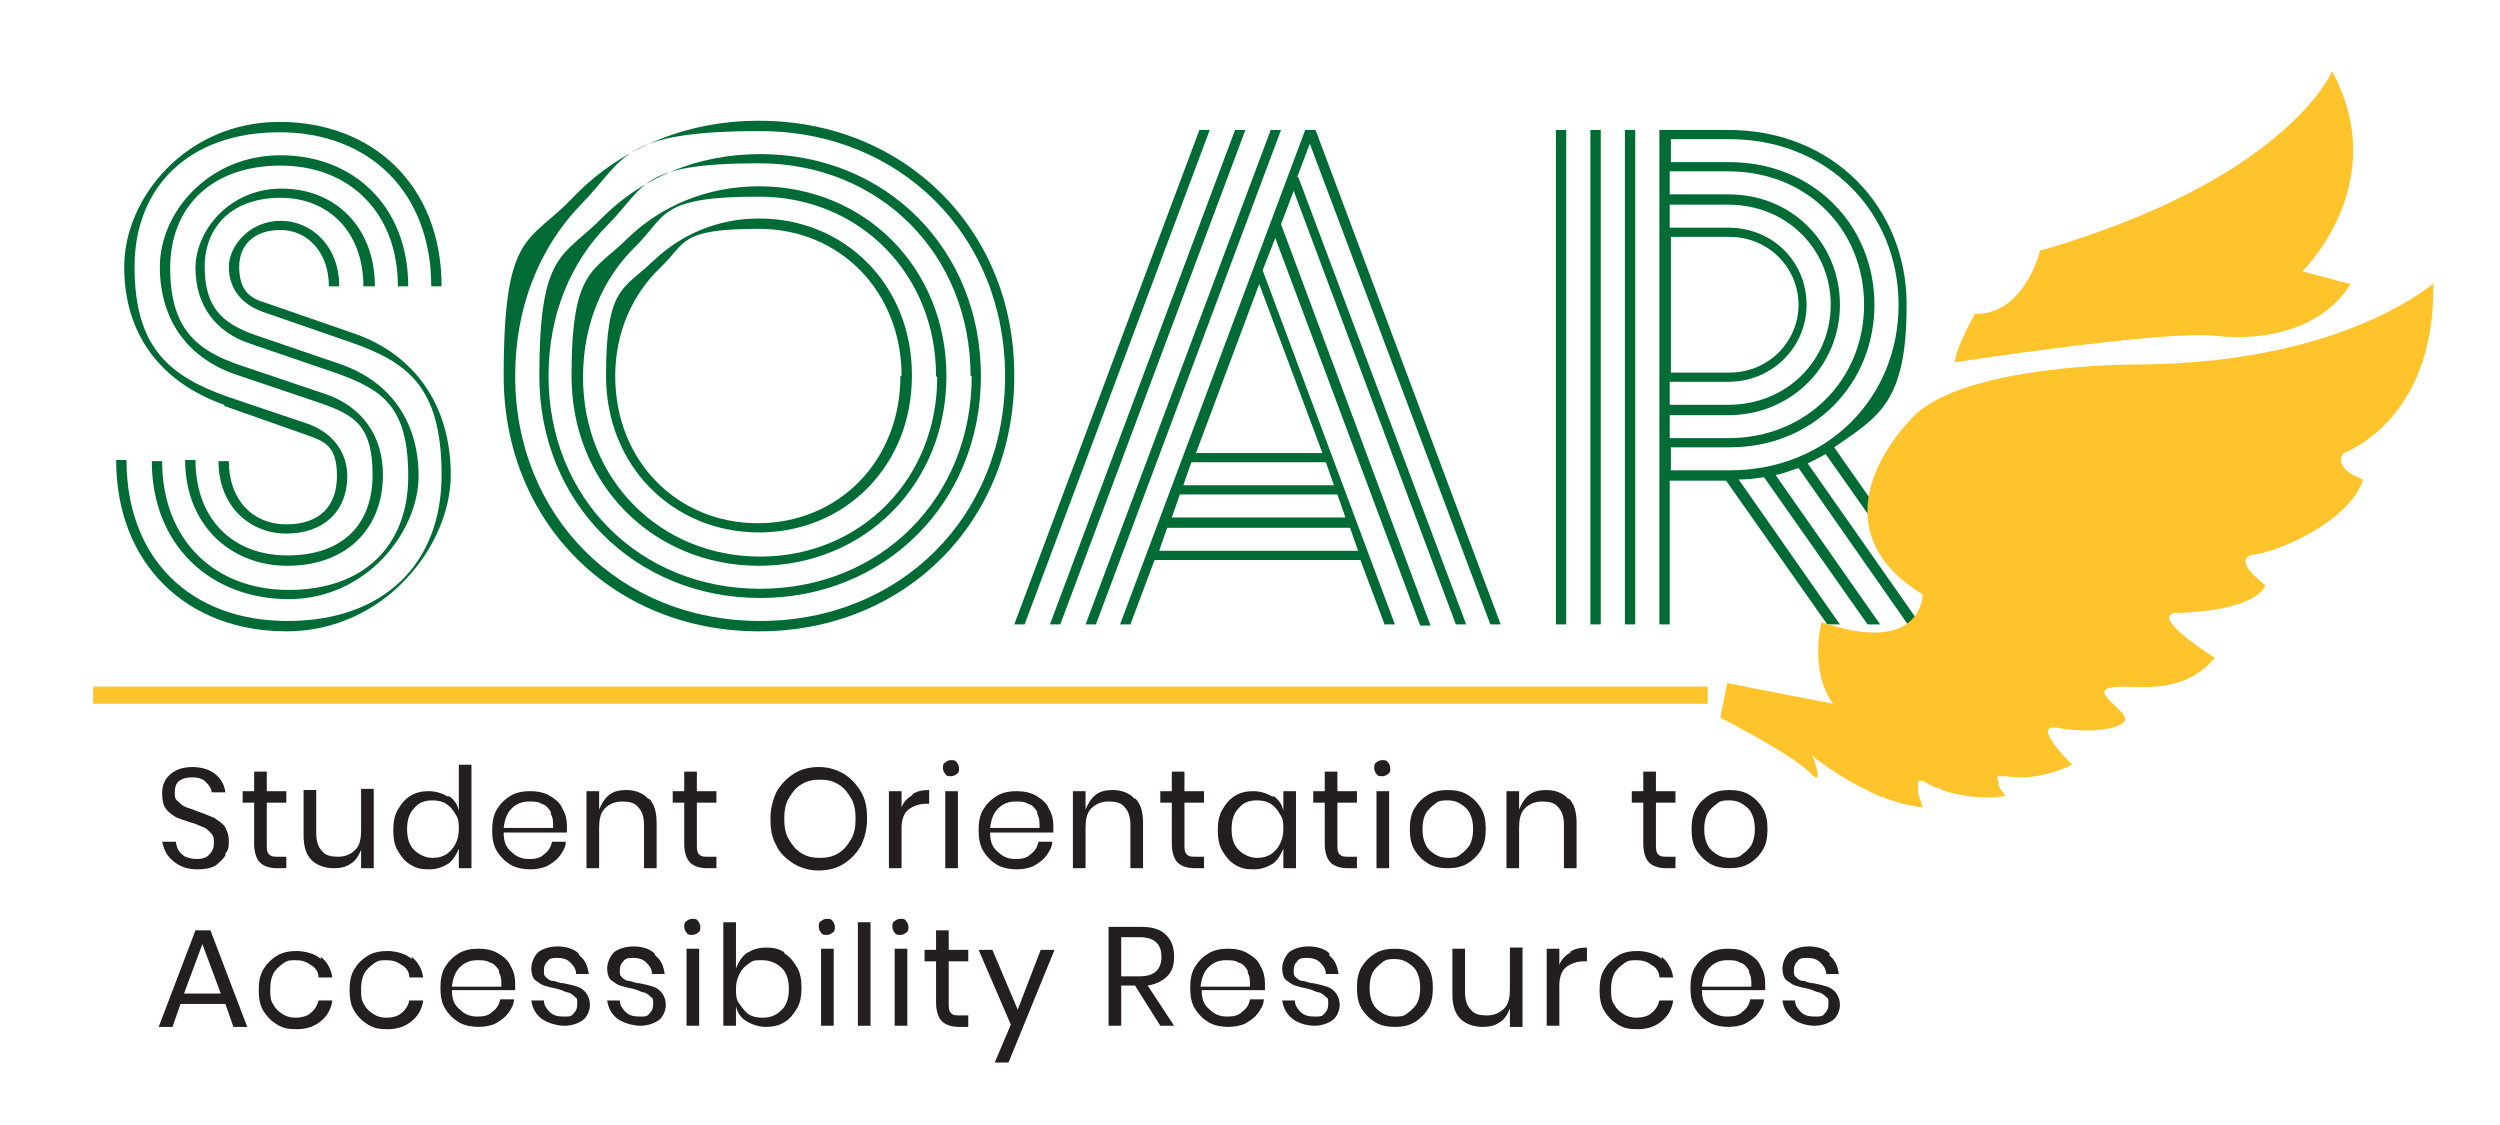
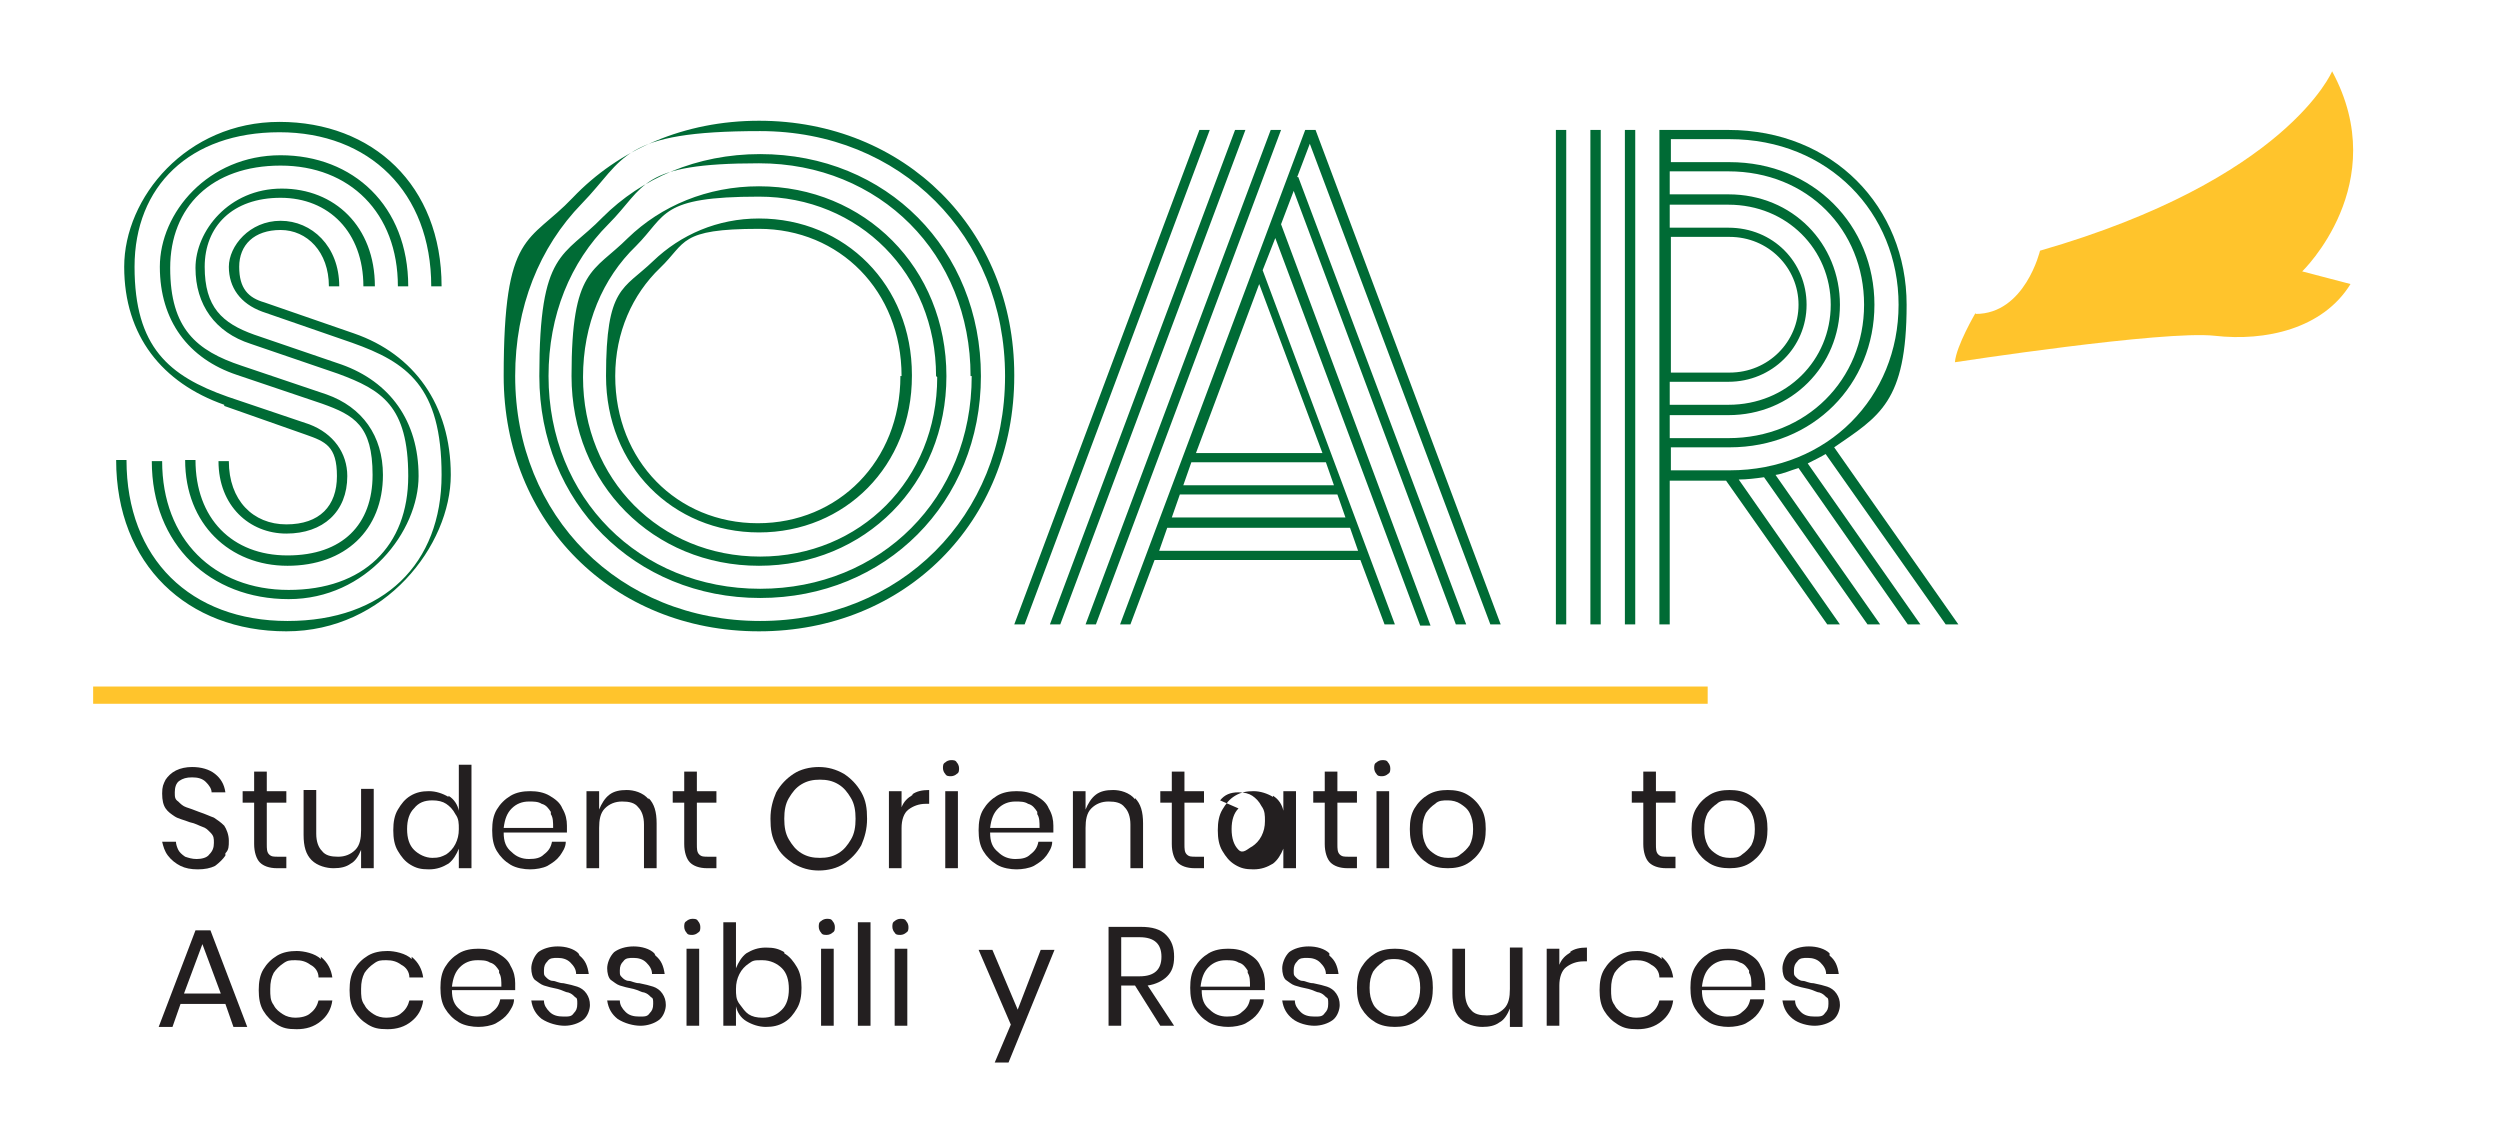
<svg xmlns="http://www.w3.org/2000/svg" viewBox="0 0 217.4 97.8">
  <defs>
    <style> .cls-1 { fill: #ffc42c; } .cls-2 { clip-path: url(#clippath-4); } .cls-3 { fill: #231f20; } .cls-4 { fill: none; } .cls-5 { fill: #006b35; } .cls-6 { clip-path: url(#clippath-1); } .cls-7 { clip-path: url(#clippath-3); } .cls-8 { clip-path: url(#clippath-2); } .cls-9 { clip-path: url(#clippath); } </style>
    <clipPath id="clippath">
      <rect class="cls-4" x="8.1" y="6.1" width="204.5" height="86.3" />
    </clipPath>
    <clipPath id="clippath-1">
      <rect class="cls-4" x="8.1" y="6.1" width="204.5" height="86.3" />
    </clipPath>
    <clipPath id="clippath-2">
      <rect class="cls-4" x="8.1" y="6.1" width="204.5" height="86.3" />
    </clipPath>
    <clipPath id="clippath-3">
      <rect class="cls-4" x="8.1" y="6.1" width="204.5" height="86.3" />
    </clipPath>
    <clipPath id="clippath-4">
      <rect class="cls-4" x="8.1" y="6.1" width="204.5" height="86.3" />
    </clipPath>
  </defs>
  <g>
    <g id="Layer_1">
      <g class="cls-9">
        <path class="cls-5" d="M34.6,24.9c0-6.4-4.2-10.5-10.2-10.5s-9.6,3.6-9.6,8.9,2.3,7.2,6.2,8.5l7.4,2.5c3.1,1.1,4.9,3.6,4.9,7,0,4.8-3.3,7.9-8.3,7.9s-8.9-3.6-8.9-9.2h.9c0,5.1,3.2,8.3,8,8.3s7.4-2.7,7.4-7-1.6-5.2-4.4-6.2l-7.4-2.5c-4.2-1.4-6.7-4.7-6.7-9.4s4.2-9.7,10.5-9.7,11.1,4.4,11.1,11.4h-.9ZM31.6,24.9c0-4.7-3-7.7-7.2-7.7s-6.6,2.5-6.6,6,1.5,4.9,4.3,5.9l7.6,2.6c4.2,1.5,6.7,4.9,6.7,9.7s-4.5,10.7-11.3,10.7-11.9-4.7-11.9-12h.9c0,6.8,4.5,11.2,11,11.2s10.4-3.8,10.4-9.9-2.3-7.5-6.1-8.9l-7.6-2.6c-3.1-1-4.8-3.4-4.8-6.6s2.9-6.9,7.5-6.9,8.1,3.3,8.1,8.5h-.9ZM19.5,35.2c-5.4-1.9-8.7-6-8.7-12s5.4-12.6,13.5-12.6,14.1,5.5,14.1,14.3h-.9c0-8.2-5.4-13.4-13.2-13.4s-12.6,4.7-12.6,11.7,3,9.5,8.1,11.3l7.1,2.4c2.1.8,3.3,2.5,3.3,4.5,0,3.1-2.1,5-5.3,5s-5.9-2.4-5.9-6.3h.9c0,3.4,2.1,5.5,5,5.5s4.4-1.6,4.4-4.2-1-3-2.7-3.6l-7.1-2.5ZM30.8,29c5.2,1.8,8.4,6.2,8.4,12.3s-5.7,13.6-14.3,13.6-14.8-5.8-14.8-14.9h.9c0,8.6,5.6,14,14,14s13.4-5,13.4-12.7-3-9.8-7.8-11.5l-7.8-2.7c-1.9-.7-2.9-2.1-2.9-3.9s1.8-4,4.5-4,5.1,2.2,5.1,5.7h-.9c0-3-1.9-4.9-4.2-4.9s-3.6,1.3-3.6,3.2.8,2.7,2.2,3.1l7.8,2.7Z" />
        <path class="cls-5" d="M78.4,32.7c0-7.4-5.4-12.8-12.4-12.8s-6.3,1.2-8.6,3.4c-2.4,2.3-3.9,5.6-3.9,9.4,0,7.4,5.4,12.8,12.4,12.8s12.4-5.4,12.4-12.8M79.3,32.7c0,7.8-5.8,13.6-13.3,13.6s-13.3-5.8-13.3-13.6,1.5-7.5,4.1-10c2.4-2.3,5.6-3.7,9.2-3.7,7.5,0,13.3,5.8,13.3,13.6M81.4,32.7c0-8.9-6.7-15.6-15.4-15.6s-8,1.6-10.7,4.3c-2.9,2.8-4.6,6.8-4.6,11.4,0,8.9,6.7,15.6,15.4,15.6s15.4-6.7,15.4-15.6M82.3,32.7c0,9.4-7.1,16.5-16.3,16.5s-16.3-7.1-16.3-16.5,1.9-9,4.9-12c2.9-2.8,6.9-4.5,11.4-4.5,9.2,0,16.3,7.1,16.3,16.5M84.4,32.7c0-10.6-7.9-18.5-18.4-18.5s-9.8,2-13.1,5.3c-3.3,3.3-5.2,7.9-5.2,13.2,0,10.6,7.9,18.5,18.4,18.5s18.4-7.9,18.4-18.5M85.3,32.7c0,11-8.3,19.3-19.2,19.3s-19.2-8.3-19.2-19.3,2.1-10.3,5.5-13.8c3.4-3.4,8.2-5.5,13.7-5.5,11,0,19.2,8.3,19.2,19.3M87.4,32.7c0-12.2-9.1-21.3-21.3-21.3s-11.7,2.4-15.5,6.3c-3.7,3.8-5.8,9-5.8,15,0,12.2,9.1,21.3,21.3,21.3s21.3-9.1,21.3-21.3M88.2,32.7c0,12.7-9.5,22.2-22.2,22.2s-22.2-9.5-22.2-22.2,2.2-11.5,6-15.5c4-4.2,9.7-6.7,16.2-6.7,12.7,0,22.2,9.5,22.2,22.1" />
      </g>
      <path class="cls-5" d="M104,39.4h11l-5.5-14.7-5.5,14.7ZM115.2,40.2h-11.6l-.7,2h13.1l-.7-2ZM101.8,45h15.2l-.7-2h-13.7l-.7,2ZM117.3,45.9h-15.8l-.7,2h17.3l-.7-2ZM112.9,15.4l14.6,38.9h-.9l-14.1-37.7-1.1,2.9,13,34.9h-.9l-12.6-33.7-1.1,2.8,11.5,30.8h-.9l-2.1-5.6h-17.9l-2.1,5.6h-.9l16.1-43h.9l16.1,43h-.9l-15.7-41.8-1.1,2.9ZM95.3,54.3h-.9l16.1-43h.9l-16.1,43ZM92.2,54.3h-.9l16.1-43h.9l-16.1,43ZM89.1,54.3h-.9l16.1-43h.9l-16.1,43Z" />
      <g class="cls-6">
        <path class="cls-5" d="M150.4,32.4c3.4,0,6-2.7,6-5.9s-2.6-5.9-6-5.9h-5.1v11.8h5.1ZM145.2,35.2h5.1c5.1,0,8.9-3.9,8.9-8.7s-3.8-8.7-8.9-8.7h-5.1v2h5.1c3.9,0,6.8,3,6.8,6.7s-3,6.7-6.8,6.7h-5.1v2ZM145.2,38.1h5.1c6.8,0,11.8-5.1,11.8-11.6s-4.9-11.6-11.8-11.6h-5.1v2h5.1c5.6,0,9.7,4.3,9.7,9.6s-4.2,9.6-9.7,9.6h-5.1v2ZM150.4,40.9c8.6,0,14.7-6.4,14.7-14.4s-6.1-14.4-14.7-14.4h-5.1v2h5.1c7.3,0,12.6,5.5,12.6,12.4s-5.3,12.4-12.6,12.4h-5.1v2h5.1ZM158.9,39.4c-.5.3-1.1.6-1.7.9l9.8,14h-1.1l-9.5-13.6c-.7.2-1.3.5-2,.6l9.1,13h-1.1l-9-12.8c-.7.1-1.5.2-2.2.2l8.8,12.6h-1.1l-8.8-12.5h-4.9v12.5h-.9V11.3h6c9.1,0,15.5,6.7,15.5,15.2s-2.4,9.7-6.3,12.4l10.8,15.4h-1.1l-10.5-14.9ZM142.2,54.3h-.9V11.3h.9v43ZM139.2,54.3h-.9V11.3h.9v43ZM136.2,54.3h-.9V11.3h.9v43Z" />
        <path class="cls-3" d="M19.6,74.4c-.2.3-.5.6-.9.9-.4.2-.9.3-1.5.3s-1.1-.1-1.5-.3c-.4-.2-.8-.5-1.1-.9-.3-.4-.4-.8-.5-1.2h1.2c0,.2.1.5.2.7.1.2.3.4.6.6.3.1.6.2,1,.2s.9-.1,1.1-.4c.3-.3.4-.6.4-1s0-.6-.3-.9-.4-.4-.7-.5c-.3-.1-.6-.3-1.1-.4-.5-.2-1-.3-1.3-.5-.3-.2-.6-.4-.8-.7-.2-.3-.3-.7-.3-1.3s.1-.8.3-1.2c.2-.3.5-.6.9-.8s.9-.3,1.4-.3c.8,0,1.5.2,2,.6.5.4.8.9.9,1.6h-1.2c0-.3-.2-.6-.5-.9-.3-.3-.7-.4-1.2-.4s-.8.1-1.1.3c-.3.2-.4.6-.4,1s0,.6.3.8c.2.2.4.4.7.5.3.1.6.2,1.1.4.6.2,1,.4,1.3.5.3.2.6.4.9.7.2.3.4.8.4,1.3s0,.8-.3,1.1" />
        <path class="cls-3" d="M24.9,74.5v1h-.8c-.7,0-1.2-.2-1.5-.5-.3-.3-.5-.9-.5-1.6v-3.6h-1v-1h1v-1.7h1.1v1.7h1.7v1h-1.7v3.6c0,.4,0,.7.2.9.2.2.4.2.8.2h.7Z" />
        <path class="cls-3" d="M32.5,68.8v6.7h-1.1v-1.6c-.2.5-.5,1-.9,1.2-.4.3-.9.4-1.5.4s-1.4-.2-1.9-.7c-.5-.5-.7-1.2-.7-2.2v-3.9h1.1v3.8c0,.7.2,1.2.5,1.5.3.4.8.5,1.4.5s1.1-.2,1.5-.6c.4-.4.5-1,.5-1.7v-3.6h1.1Z" />
        <path class="cls-3" d="M36,70.3c-.4.4-.6,1-.6,1.8s.2,1.4.6,1.8c.4.4,1,.7,1.6.7s.8-.1,1.2-.3c.3-.2.6-.5.8-.9.2-.4.3-.8.3-1.3s0-.9-.3-1.3c-.2-.4-.5-.7-.8-.9-.3-.2-.7-.3-1.2-.3-.7,0-1.2.2-1.6.7M39,69.2c.5.3.8.8.9,1.3v-4h1.1v9h-1.1v-1.7c-.2.5-.5,1-.9,1.3-.5.3-1,.5-1.7.5s-1.1-.1-1.6-.4c-.5-.3-.8-.7-1.1-1.2-.3-.5-.4-1.1-.4-1.8s.1-1.3.4-1.8c.3-.5.6-.9,1.1-1.2.5-.3,1-.4,1.6-.4s1.2.2,1.7.5" />
        <path class="cls-3" d="M47.9,70.6c-.2-.3-.4-.6-.8-.7-.3-.2-.7-.2-1.1-.2-.6,0-1.1.2-1.5.6-.4.4-.6.9-.7,1.7h4.3c0-.5,0-.9-.2-1.2M49.2,72.4h-5.4c0,.8.2,1.3.7,1.7.4.4.9.6,1.5.6s1-.1,1.3-.4c.4-.3.6-.6.7-1.1h1.2c0,.5-.3.9-.5,1.2-.3.4-.6.6-1.1.9-.4.2-1,.3-1.5.3s-1.2-.1-1.7-.4c-.5-.3-.9-.7-1.2-1.2-.3-.5-.4-1.1-.4-1.8s.1-1.3.4-1.8c.3-.5.7-.9,1.2-1.2.5-.3,1.1-.4,1.7-.4s1.2.1,1.7.4c.5.3.9.6,1.1,1.1.3.5.4,1,.4,1.5s0,.4,0,.6" />
        <path class="cls-3" d="M56.4,69.4c.5.5.7,1.2.7,2.2v3.9h-1.1v-3.8c0-.7-.2-1.2-.5-1.5-.3-.4-.8-.5-1.4-.5s-1.1.2-1.5.6c-.4.4-.5,1-.5,1.7v3.5h-1.1v-6.7h1.1v1.6c.2-.5.5-1,.9-1.3.4-.3.9-.4,1.5-.4s1.4.2,1.9.8" />
        <path class="cls-3" d="M62.3,74.5v1h-.8c-.7,0-1.2-.2-1.5-.5-.3-.3-.5-.9-.5-1.6v-3.6h-1v-1h1v-1.7h1.1v1.7h1.7v1h-1.7v3.6c0,.4,0,.7.2.9.2.2.4.2.8.2h.7Z" />
        <path class="cls-3" d="M69.7,68.2c-.5.3-.8.7-1.1,1.2-.3.5-.4,1.1-.4,1.8s.1,1.3.4,1.8c.3.5.6.9,1.1,1.2.5.3,1,.4,1.6.4s1.1-.1,1.6-.4c.5-.3.8-.7,1.1-1.2.3-.5.4-1.1.4-1.8s-.1-1.3-.4-1.8c-.3-.5-.6-.9-1.1-1.2-.5-.3-1-.4-1.6-.4s-1.1.1-1.6.4M73.4,67.3c.6.4,1.1.9,1.5,1.6.4.7.5,1.4.5,2.3s-.2,1.6-.5,2.3c-.4.7-.9,1.2-1.5,1.6-.6.4-1.4.6-2.2.6s-1.5-.2-2.2-.6c-.6-.4-1.2-.9-1.5-1.6-.4-.7-.5-1.4-.5-2.3s.2-1.6.5-2.3c.4-.7.9-1.2,1.5-1.6.6-.4,1.4-.6,2.2-.6s1.5.2,2.2.6" />
        <path class="cls-3" d="M79.3,69.1c.4-.3.9-.4,1.5-.4v1.2h-.3c-.6,0-1.1.2-1.5.5s-.6.9-.6,1.6v3.5h-1.1v-6.7h1.1v1.4c.2-.5.5-.8,1-1.1" />
        <path class="cls-3" d="M83.3,75.5h-1.1v-6.7h1.1v6.7ZM82.2,66.3c.1-.1.3-.2.5-.2s.4,0,.5.2c.1.1.2.3.2.5s0,.4-.2.5c-.1.1-.3.2-.5.2s-.4,0-.5-.2c-.1-.1-.2-.3-.2-.5s0-.4.2-.5" />
        <path class="cls-3" d="M90.2,70.6c-.2-.3-.4-.6-.8-.7-.3-.2-.7-.2-1.1-.2-.6,0-1.1.2-1.5.6-.4.4-.6.9-.7,1.7h4.3c0-.5,0-.9-.2-1.2M91.5,72.4h-5.4c0,.8.2,1.3.7,1.7.4.4.9.6,1.5.6s1-.1,1.3-.4c.4-.3.6-.6.7-1.1h1.2c0,.5-.3.9-.5,1.2-.3.4-.6.6-1.1.9-.4.2-1,.3-1.5.3s-1.2-.1-1.7-.4c-.5-.3-.9-.7-1.2-1.2-.3-.5-.4-1.1-.4-1.8s.1-1.3.4-1.8c.3-.5.7-.9,1.2-1.2.5-.3,1.1-.4,1.7-.4s1.2.1,1.7.4c.5.3.9.6,1.1,1.1.3.5.4,1,.4,1.5s0,.4,0,.6" />
        <path class="cls-3" d="M98.7,69.4c.5.5.7,1.2.7,2.2v3.9h-1.1v-3.8c0-.7-.2-1.2-.5-1.5-.3-.4-.8-.5-1.4-.5s-1.1.2-1.5.6c-.4.4-.5,1-.5,1.7v3.5h-1.1v-6.7h1.1v1.6c.2-.5.5-1,.9-1.3.4-.3.9-.4,1.5-.4s1.4.2,1.9.8" />
        <path class="cls-3" d="M104.7,74.5v1h-.8c-.7,0-1.2-.2-1.5-.5-.3-.3-.5-.9-.5-1.6v-3.6h-1v-1h1v-1.7h1.1v1.7h1.7v1h-1.7v3.6c0,.4,0,.7.2.9.2.2.4.2.8.2h.7Z" />
-         <path class="cls-3" d="M107.7,70.3c-.4.4-.6,1-.6,1.8s.2,1.4.6,1.8c.4.4,1,.7,1.6.7s.8-.1,1.2-.3c.3-.2.6-.5.8-.9.2-.4.3-.8.3-1.3s0-.9-.3-1.3c-.2-.4-.5-.7-.8-.9-.3-.2-.7-.3-1.2-.3-.7,0-1.2.2-1.6.7M110.7,69.2c.5.3.8.8.9,1.3v-1.7h1.1v6.7h-1.1v-1.7c-.2.5-.5,1-.9,1.3-.5.3-1,.5-1.7.5s-1.1-.1-1.6-.4c-.5-.3-.8-.7-1.1-1.2-.3-.5-.4-1.1-.4-1.8s.1-1.3.4-1.8c.3-.5.6-.9,1.1-1.2.5-.3,1-.4,1.6-.4s1.2.2,1.7.5" />
+         <path class="cls-3" d="M107.7,70.3c-.4.4-.6,1-.6,1.8s.2,1.4.6,1.8s.8-.1,1.2-.3c.3-.2.6-.5.8-.9.2-.4.3-.8.3-1.3s0-.9-.3-1.3c-.2-.4-.5-.7-.8-.9-.3-.2-.7-.3-1.2-.3-.7,0-1.2.2-1.6.7M110.7,69.2c.5.3.8.8.9,1.3v-1.7h1.1v6.7h-1.1v-1.7c-.2.5-.5,1-.9,1.3-.5.3-1,.5-1.7.5s-1.1-.1-1.6-.4c-.5-.3-.8-.7-1.1-1.2-.3-.5-.4-1.1-.4-1.8s.1-1.3.4-1.8c.3-.5.6-.9,1.1-1.2.5-.3,1-.4,1.6-.4s1.2.2,1.7.5" />
        <path class="cls-3" d="M118,74.5v1h-.8c-.7,0-1.2-.2-1.5-.5-.3-.3-.5-.9-.5-1.6v-3.6h-1v-1h1v-1.7h1.1v1.7h1.7v1h-1.7v3.6c0,.4,0,.7.2.9.2.2.4.2.8.2h.7Z" />
        <path class="cls-3" d="M120.8,75.5h-1.1v-6.7h1.1v6.7ZM119.7,66.3c.1-.1.3-.2.5-.2s.4,0,.5.2c.1.1.2.3.2.5s0,.4-.2.5c-.1.1-.3.2-.5.2s-.4,0-.5-.2c-.1-.1-.2-.3-.2-.5s0-.4.2-.5" />
        <path class="cls-3" d="M124.8,69.9c-.3.2-.6.5-.8.8-.2.4-.3.8-.3,1.4s.1,1,.3,1.4c.2.4.5.6.8.8.3.2.7.3,1.1.3s.8,0,1.1-.3c.3-.2.6-.5.8-.8.2-.4.3-.8.3-1.4s-.1-1-.3-1.4c-.2-.4-.5-.6-.8-.8-.3-.2-.7-.3-1.1-.3s-.8,0-1.1.3M127.6,69.1c.5.3.9.7,1.2,1.2.3.5.4,1.1.4,1.8s-.1,1.3-.4,1.8c-.3.5-.7.9-1.2,1.2-.5.3-1.1.4-1.7.4s-1.2-.1-1.7-.4c-.5-.3-.9-.7-1.2-1.2-.3-.5-.4-1.1-.4-1.8s.1-1.3.4-1.8c.3-.5.7-.9,1.2-1.2.5-.3,1.1-.4,1.7-.4s1.2.1,1.7.4" />
-         <path class="cls-3" d="M136.4,69.4c.5.5.7,1.2.7,2.2v3.9h-1.1v-3.8c0-.7-.2-1.2-.5-1.5-.3-.4-.8-.5-1.4-.5s-1.1.2-1.5.6c-.4.4-.5,1-.5,1.7v3.5h-1.1v-6.7h1.1v1.6c.2-.5.5-1,.9-1.3.4-.3.9-.4,1.5-.4s1.4.2,1.9.8" />
        <path class="cls-3" d="M145.7,74.5v1h-.8c-.7,0-1.2-.2-1.5-.5-.3-.3-.5-.9-.5-1.6v-3.6h-1v-1h1v-1.7h1.1v1.7h1.7v1h-1.7v3.6c0,.4,0,.7.2.9.2.2.4.2.8.2h.7Z" />
        <path class="cls-3" d="M149.3,69.9c-.3.2-.6.5-.8.8-.2.4-.3.8-.3,1.4s.1,1,.3,1.4c.2.4.5.6.8.8.3.2.7.3,1.1.3s.8,0,1.1-.3c.3-.2.6-.5.8-.8.2-.4.3-.8.3-1.4s-.1-1-.3-1.4c-.2-.4-.5-.6-.8-.8-.3-.2-.7-.3-1.1-.3s-.8,0-1.1.3M152.1,69.1c.5.3.9.7,1.2,1.2.3.5.4,1.1.4,1.8s-.1,1.3-.4,1.8c-.3.5-.7.9-1.2,1.2-.5.3-1.1.4-1.7.4s-1.2-.1-1.7-.4c-.5-.3-.9-.7-1.2-1.2-.3-.5-.4-1.1-.4-1.8s.1-1.3.4-1.8c.3-.5.7-.9,1.2-1.2.5-.3,1.1-.4,1.7-.4s1.2.1,1.7.4" />
      </g>
      <path class="cls-3" d="M19.2,86.4l-1.6-4.3-1.6,4.3h3.1ZM19.5,87.3h-3.8l-.7,2h-1.2l3.2-8.4h1.3l3.2,8.4h-1.2l-.7-2Z" />
      <g class="cls-8">
        <path class="cls-3" d="M27.9,83.2c.6.5.9,1.1,1,1.8h-1.2c0-.5-.3-.9-.7-1.1-.4-.3-.8-.4-1.3-.4s-.7,0-1.1.3c-.3.2-.6.5-.8.8-.2.4-.3.8-.3,1.4s0,1,.3,1.4c.2.4.5.6.8.8.3.2.7.3,1.1.3s1-.1,1.3-.4c.4-.3.6-.7.7-1.1h1.2c-.1.8-.5,1.4-1,1.8-.6.5-1.3.7-2.1.7s-1.2-.1-1.7-.4c-.5-.3-.9-.7-1.2-1.2-.3-.5-.4-1.1-.4-1.8s.1-1.3.4-1.8c.3-.5.7-.9,1.2-1.2.5-.3,1.1-.4,1.7-.4s1.6.2,2.1.7" />
        <path class="cls-3" d="M35.8,83.2c.6.5.9,1.1,1,1.8h-1.2c0-.5-.3-.9-.7-1.1-.4-.3-.8-.4-1.3-.4s-.7,0-1.1.3c-.3.2-.6.5-.8.8-.2.4-.3.8-.3,1.4s0,1,.3,1.4c.2.4.5.6.8.8.3.2.7.3,1.1.3s1-.1,1.3-.4c.4-.3.6-.7.7-1.1h1.2c-.1.8-.5,1.4-1,1.8-.6.5-1.3.7-2.1.7s-1.2-.1-1.7-.4c-.5-.3-.9-.7-1.2-1.2-.3-.5-.4-1.1-.4-1.8s.1-1.3.4-1.8c.3-.5.7-.9,1.2-1.2.5-.3,1.1-.4,1.7-.4s1.6.2,2.1.7" />
        <path class="cls-3" d="M43.4,84.4c-.2-.3-.4-.6-.8-.7-.3-.2-.7-.2-1.1-.2-.6,0-1.1.2-1.5.6-.4.4-.6.9-.7,1.7h4.3c0-.5,0-.9-.2-1.2M44.7,86.1h-5.4c0,.8.2,1.3.7,1.7.4.4.9.6,1.5.6s1-.1,1.3-.4c.4-.3.6-.6.7-1.1h1.2c0,.5-.3.9-.5,1.2-.3.4-.6.6-1.1.9-.4.2-1,.3-1.5.3s-1.2-.1-1.7-.4c-.5-.3-.9-.7-1.2-1.2-.3-.5-.4-1.1-.4-1.8s.1-1.3.4-1.8c.3-.5.7-.9,1.2-1.2.5-.3,1.1-.4,1.7-.4s1.2.1,1.7.4c.5.3.9.6,1.1,1.1.3.5.4,1,.4,1.5s0,.4,0,.6" />
        <path class="cls-3" d="M50.4,83.1c.5.4.7.9.8,1.6h-1.1c0-.4-.2-.7-.5-1-.3-.3-.7-.4-1.1-.4s-.7,0-.9.3c-.2.2-.3.4-.3.8s0,.4.2.6c.1.1.3.3.6.3.2,0,.5.2.9.2.5.1.9.2,1.2.3.3.1.6.3.8.6.2.3.3.6.3,1s-.2,1-.6,1.3c-.4.3-1,.5-1.6.5s-1.4-.2-2-.6c-.5-.4-.8-.9-.9-1.6h1.1c0,.4.2.7.5,1,.3.3.7.4,1.2.4s.7,0,.9-.3c.2-.2.3-.4.3-.8s0-.5-.2-.6c-.2-.2-.3-.3-.6-.4-.2,0-.5-.2-.9-.3-.5-.1-.9-.2-1.2-.3-.3-.1-.5-.3-.8-.5-.2-.2-.3-.6-.3-1s.2-1,.6-1.4c.4-.3,1-.5,1.7-.5s1.4.2,1.8.6" />
        <path class="cls-3" d="M57,83.1c.5.4.7.9.8,1.6h-1.1c0-.4-.2-.7-.5-1-.3-.3-.7-.4-1.1-.4s-.7,0-.9.3c-.2.2-.3.4-.3.8s0,.4.2.6c.1.1.3.3.6.3.2,0,.5.2.9.2.5.1.9.2,1.2.3.3.1.6.3.8.6.2.3.3.6.3,1s-.2,1-.6,1.3c-.4.3-1,.5-1.6.5s-1.4-.2-2-.6c-.5-.4-.8-.9-.9-1.6h1.1c0,.4.2.7.5,1,.3.3.7.4,1.2.4s.7,0,.9-.3c.2-.2.3-.4.3-.8s0-.5-.2-.6c-.2-.2-.3-.3-.6-.4-.2,0-.5-.2-.9-.3-.5-.1-.9-.2-1.2-.3-.3-.1-.5-.3-.8-.5-.2-.2-.3-.6-.3-1s.2-1,.6-1.4c.4-.3,1-.5,1.7-.5s1.4.2,1.8.6" />
        <path class="cls-3" d="M60.8,89.2h-1.1v-6.7h1.1v6.7ZM59.7,80.1c.1-.1.3-.2.5-.2s.4,0,.5.2c.1.1.2.3.2.5s0,.4-.2.5c-.1.1-.3.2-.5.2s-.4,0-.5-.2c-.1-.1-.2-.3-.2-.5s0-.4.2-.5" />
        <path class="cls-3" d="M65.1,83.8c-.3.2-.6.5-.8.9-.2.4-.3.8-.3,1.3s0,.9.3,1.3.5.7.8.9c.3.2.7.3,1.2.3.7,0,1.2-.2,1.7-.7.4-.4.6-1,.6-1.8s-.2-1.4-.6-1.8c-.4-.4-1-.7-1.7-.7s-.8,0-1.2.3M68.2,82.9c.5.3.8.7,1.1,1.2.3.5.4,1.1.4,1.8s-.1,1.3-.4,1.8c-.3.5-.6.9-1.1,1.2-.5.3-1,.4-1.6.4s-1.2-.2-1.7-.5c-.5-.3-.8-.8-.9-1.3v1.7h-1.1v-9h1.1v4c.2-.5.5-1,.9-1.3.5-.3,1-.5,1.7-.5s1.1.1,1.6.4" />
        <path class="cls-3" d="M72.5,89.2h-1.1v-6.7h1.1v6.7ZM71.4,80.1c.1-.1.3-.2.5-.2s.4,0,.5.2c.1.1.2.3.2.5s0,.4-.2.5c-.1.1-.3.2-.5.2s-.4,0-.5-.2c-.1-.1-.2-.3-.2-.5s0-.4.2-.5" />
      </g>
      <rect class="cls-3" x="74.6" y="80.2" width="1.1" height="9" />
      <g class="cls-7">
        <path class="cls-3" d="M78.9,89.2h-1.1v-6.7h1.1v6.7ZM77.8,80.1c.1-.1.3-.2.5-.2s.4,0,.5.2c.1.1.2.3.2.5s0,.4-.2.5c-.1.1-.3.2-.5.2s-.4,0-.5-.2c-.1-.1-.2-.3-.2-.5s0-.4.2-.5" />
-         <path class="cls-3" d="M84.2,88.3v1h-.8c-.7,0-1.2-.2-1.5-.5-.3-.3-.5-.9-.5-1.6v-3.6h-1v-1h1v-1.7h1.1v1.7h1.7v1h-1.7v3.6c0,.4,0,.7.2.9.2.2.4.2.8.2h.7Z" />
      </g>
      <polygon class="cls-3" points="90.5 82.6 88.5 87.8 86.3 82.6 85.1 82.6 87.9 89.1 86.5 92.4 87.7 92.4 91.7 82.6 90.5 82.6" />
      <g class="cls-2">
        <path class="cls-3" d="M97.5,84.9h1.6c1.3,0,1.9-.6,1.9-1.7s-.6-1.7-1.9-1.7h-1.6v3.3ZM100.9,89.2l-2.2-3.5h-1.2v3.5h-1.1v-8.6h2.8c1,0,1.7.2,2.2.7.5.5.7,1.1.7,1.9s-.2,1.3-.6,1.7c-.4.4-1,.7-1.7.8l2.3,3.5h-1.3Z" />
        <path class="cls-3" d="M108.5,84.4c-.2-.3-.4-.6-.8-.7-.3-.2-.7-.2-1.1-.2-.6,0-1.1.2-1.5.6-.4.4-.6.9-.7,1.7h4.3c0-.5,0-.9-.2-1.2M109.9,86.1h-5.4c0,.8.2,1.3.7,1.7.4.4.9.6,1.5.6s1-.1,1.3-.4c.4-.3.6-.6.7-1.1h1.2c0,.5-.3.9-.5,1.2-.3.4-.6.6-1.1.9-.4.2-1,.3-1.5.3s-1.2-.1-1.7-.4c-.5-.3-.9-.7-1.2-1.2-.3-.5-.4-1.1-.4-1.8s.1-1.3.4-1.8c.3-.5.7-.9,1.2-1.2.5-.3,1.1-.4,1.7-.4s1.2.1,1.7.4c.5.3.9.6,1.1,1.1.3.5.4,1,.4,1.5s0,.4,0,.6" />
        <path class="cls-3" d="M115.6,83.1c.5.4.7.9.8,1.6h-1.1c0-.4-.2-.7-.5-1-.3-.3-.7-.4-1.1-.4s-.7,0-.9.3c-.2.2-.3.4-.3.8s0,.4.2.6c.1.1.3.3.6.3.2,0,.5.2.9.2.5.1.9.2,1.2.3.3.1.6.3.8.6.2.3.3.6.3,1s-.2,1-.6,1.3c-.4.3-1,.5-1.6.5s-1.4-.2-1.9-.6c-.5-.4-.8-.9-.9-1.6h1.1c0,.4.2.7.5,1,.3.3.7.4,1.2.4s.7,0,.9-.3c.2-.2.3-.4.3-.8s0-.5-.2-.6c-.2-.2-.3-.3-.6-.4-.2,0-.5-.2-.9-.3-.5-.1-.9-.2-1.2-.3-.3-.1-.5-.3-.8-.5-.2-.2-.3-.6-.3-1s.2-1,.6-1.4c.4-.3,1-.5,1.7-.5s1.4.2,1.8.6" />
        <path class="cls-3" d="M120.2,83.7c-.3.2-.6.5-.8.8-.2.4-.3.8-.3,1.4s.1,1,.3,1.4c.2.4.5.6.8.8.3.2.7.3,1.1.3s.8,0,1.1-.3c.3-.2.6-.5.8-.8.2-.4.3-.8.3-1.4s-.1-1-.3-1.4c-.2-.4-.5-.6-.8-.8-.3-.2-.7-.3-1.1-.3s-.8,0-1.1.3M123,82.9c.5.3.9.7,1.2,1.2.3.5.4,1.1.4,1.8s-.1,1.3-.4,1.8c-.3.5-.7.9-1.2,1.2-.5.3-1.1.4-1.7.4s-1.2-.1-1.7-.4c-.5-.3-.9-.7-1.2-1.2-.3-.5-.4-1.1-.4-1.8s.1-1.3.4-1.8c.3-.5.7-.9,1.2-1.2.5-.3,1.1-.4,1.7-.4s1.2.1,1.7.4" />
        <path class="cls-3" d="M132.4,82.6v6.7h-1.1v-1.6c-.2.5-.5,1-.9,1.2-.4.3-.9.4-1.5.4s-1.4-.2-1.9-.7c-.5-.5-.7-1.2-.7-2.2v-3.9h1.1v3.8c0,.7.2,1.2.5,1.5.3.4.8.5,1.4.5s1.1-.2,1.5-.6c.4-.4.5-1,.5-1.7v-3.6h1.1Z" />
        <path class="cls-3" d="M136.5,82.8c.4-.3.9-.4,1.5-.4v1.2h-.3c-.6,0-1.1.2-1.5.5-.4.3-.6.9-.6,1.6v3.5h-1.1v-6.7h1.1v1.4c.2-.5.5-.8,1-1.1" />
        <path class="cls-3" d="M144.5,83.2c.6.5.9,1.1,1,1.8h-1.2c0-.5-.3-.9-.7-1.1-.4-.3-.8-.4-1.3-.4s-.7,0-1.1.3c-.3.2-.6.5-.8.8-.2.4-.3.8-.3,1.4s0,1,.3,1.4c.2.4.5.6.8.8s.7.3,1.1.3,1-.1,1.3-.4c.4-.3.6-.7.7-1.1h1.2c-.1.8-.5,1.4-1,1.8-.6.5-1.3.7-2.1.7s-1.2-.1-1.7-.4c-.5-.3-.9-.7-1.2-1.2-.3-.5-.4-1.1-.4-1.8s.1-1.3.4-1.8c.3-.5.7-.9,1.2-1.2.5-.3,1.1-.4,1.7-.4s1.6.2,2.1.7" />
        <path class="cls-3" d="M152.1,84.4c-.2-.3-.4-.6-.8-.7-.3-.2-.7-.2-1.1-.2-.6,0-1.1.2-1.5.6-.4.4-.6.9-.7,1.7h4.3c0-.5,0-.9-.2-1.2M153.4,86.1h-5.4c0,.8.2,1.3.7,1.7.4.4.9.6,1.5.6s1-.1,1.3-.4c.4-.3.6-.6.7-1.1h1.2c0,.5-.3.9-.5,1.2-.3.4-.6.6-1.1.9-.4.2-1,.3-1.5.3s-1.2-.1-1.7-.4c-.5-.3-.9-.7-1.2-1.2-.3-.5-.4-1.1-.4-1.8s.1-1.3.4-1.8c.3-.5.7-.9,1.2-1.2.5-.3,1.1-.4,1.7-.4s1.2.1,1.7.4c.5.3.9.6,1.1,1.1.3.5.4,1,.4,1.5s0,.4,0,.6" />
        <path class="cls-3" d="M159.1,83.1c.5.4.7.9.8,1.6h-1.1c0-.4-.2-.7-.5-1-.3-.3-.7-.4-1.1-.4s-.7,0-.9.3c-.2.2-.3.4-.3.8s0,.4.2.6c.1.1.3.3.6.3.2,0,.5.2.9.2.5.1.9.2,1.2.3.3.1.6.3.8.6.2.3.3.6.3,1s-.2,1-.6,1.3c-.4.3-1,.5-1.6.5s-1.4-.2-1.9-.6c-.5-.4-.8-.9-.9-1.6h1.1c0,.4.2.7.5,1,.3.3.7.4,1.2.4s.7,0,.9-.3c.2-.2.3-.4.3-.8s0-.5-.2-.6c-.2-.2-.3-.3-.6-.4-.2,0-.5-.2-.9-.3-.5-.1-.9-.2-1.2-.3-.3-.1-.5-.3-.8-.5-.2-.2-.3-.6-.3-1s.2-1,.6-1.4c.4-.3,1-.5,1.7-.5s1.4.2,1.8.6" />
        <path class="cls-1" d="M171.8,27.2s-1.7,2.9-1.8,4.3c0,0,18.2-2.8,22.6-2.3,4.4.5,9.4-.6,11.8-4.5l-4.2-1.1s7.9-7.6,2.6-17.4c0,0-3.9,9.4-25.4,15.6,0,0-1.3,5.5-5.6,5.5" />
-         <path class="cls-1" d="M212.6,23.8s-7.6,7.9-27.2,7.9c0,0-14.7,0-19.1,4.6-4.4,4.7-6.3,11,.9,15.4,0,0,0,5.4-8.8,2.4,0,0-1.1,4.2,1,7.1l-9.2-1.8-.6,3s6.4,3.3,7.8,4.8c1.4,1.5.2-1.5.2-1.5,0,0,0,0,0,0,0,0,0,0,0,0,0,0,0,0,0,0,0,0,0,0,0,0,0,0,0,0,0,0,0,0,.1,0,.2.2,0,0,0,0,0,0,0,0,0,0,0,0,0,0,0,0,0,0,.9.7,3.2,2.3,5.8,3.4,0,0,0,0,0,0,.1,0,.2,0,.3.1,1.1.4,2.2.7,3.3.8,0,0-.2-.6-.4-1.2,0,0,0-.1,0-.2,0,0,0,0,0,0,0,0,0,0,0-.1,0,0,0,0,0,0,0,0,0-.1,0-.2,0,0,0,0,0,0,0,0,0-.1,0-.2,0,0,0,0,0,0,0,0,0,0,0-.1,0,0,0,0,0,0,0,0,0,0,0-.1,0,0,0,0,0,0,0,0,0,0,0-.1,0,0,0,0,0,0,0,0,0,0,0-.1,0,0,0,0,0,0,0,0,0,0,0,0,0,0,0,0,0,0,0,0,0,0,0,0,0,0,0,0,0,0,0,0,0,0,0,0,0,0,0,0,0,0,0,0,0,0,.1,0s0,0,0,0c0,0,0,0,.1,0,0,0,0,0,0,0,0,0,0,0,.1,0s0,0,0,0c0,0,0,0,.1,0,0,0,0,0,0,0,0,0,.1,0,.2.1.1,0,.3.2.5.3,0,0,0,0,0,0,.2,0,.3.2.5.2,0,0,0,0,0,0,.2,0,.3.1.5.2,2.2.8,4.9.7,5.5.5,0,0-.4-.4-.6-.9,0,0,0,0,0-.1,0,0,0,0,0,0,0,0,0,0,0-.1,0,0,0,0,0,0,0-.1,0-.2-.1-.3,0,0,0,0,0,0,0,0,0,0,0-.1,0,0,0,0,0,0,0,0,0,0,0,0,0,0,0,0,0,0,0,0,0,0,0-.1h0s0,0,0-.1c0,0,0,0,0,0,0,0,0,0,0,0,0,0,0,0,0,0,0,0,0,0,0,0,0,0,0,0,0,0,0,0,0,0,0,0,0,0,0,0,0,0,0,0,0,0,.1,0,0,0,0,0,0,0,0,0,0,0,.1,0,0,0,0,0,0,0,0,0,0,0,.1,0s0,0,0,0c0,0,.1,0,.2,0,0,0,0,0,0,0,0,0,.2,0,.3,0,2.8.5,5.7-1,5.7-1,0,0-3.8-3.7-1.2-3.2,2.6.5,5.6.1,5.8-.7.2-.8-3-2.4-1.3-2.8,1.7-.4,6.1,1,9.1-2.6,0,0-5.6-3.5-3.5-3.9,0,0,6.8,0,7.9-2.4,0,0-3.2-2.4-.9-2.7s8.3-3,9.4-6.5c0,0-2.7-.9-1.7-2.3,0,0,8-2.8,7.8-14.7" />
      </g>
      <rect class="cls-1" x="8.1" y="59.7" width="140.4" height="1.5" />
    </g>
  </g>
</svg>